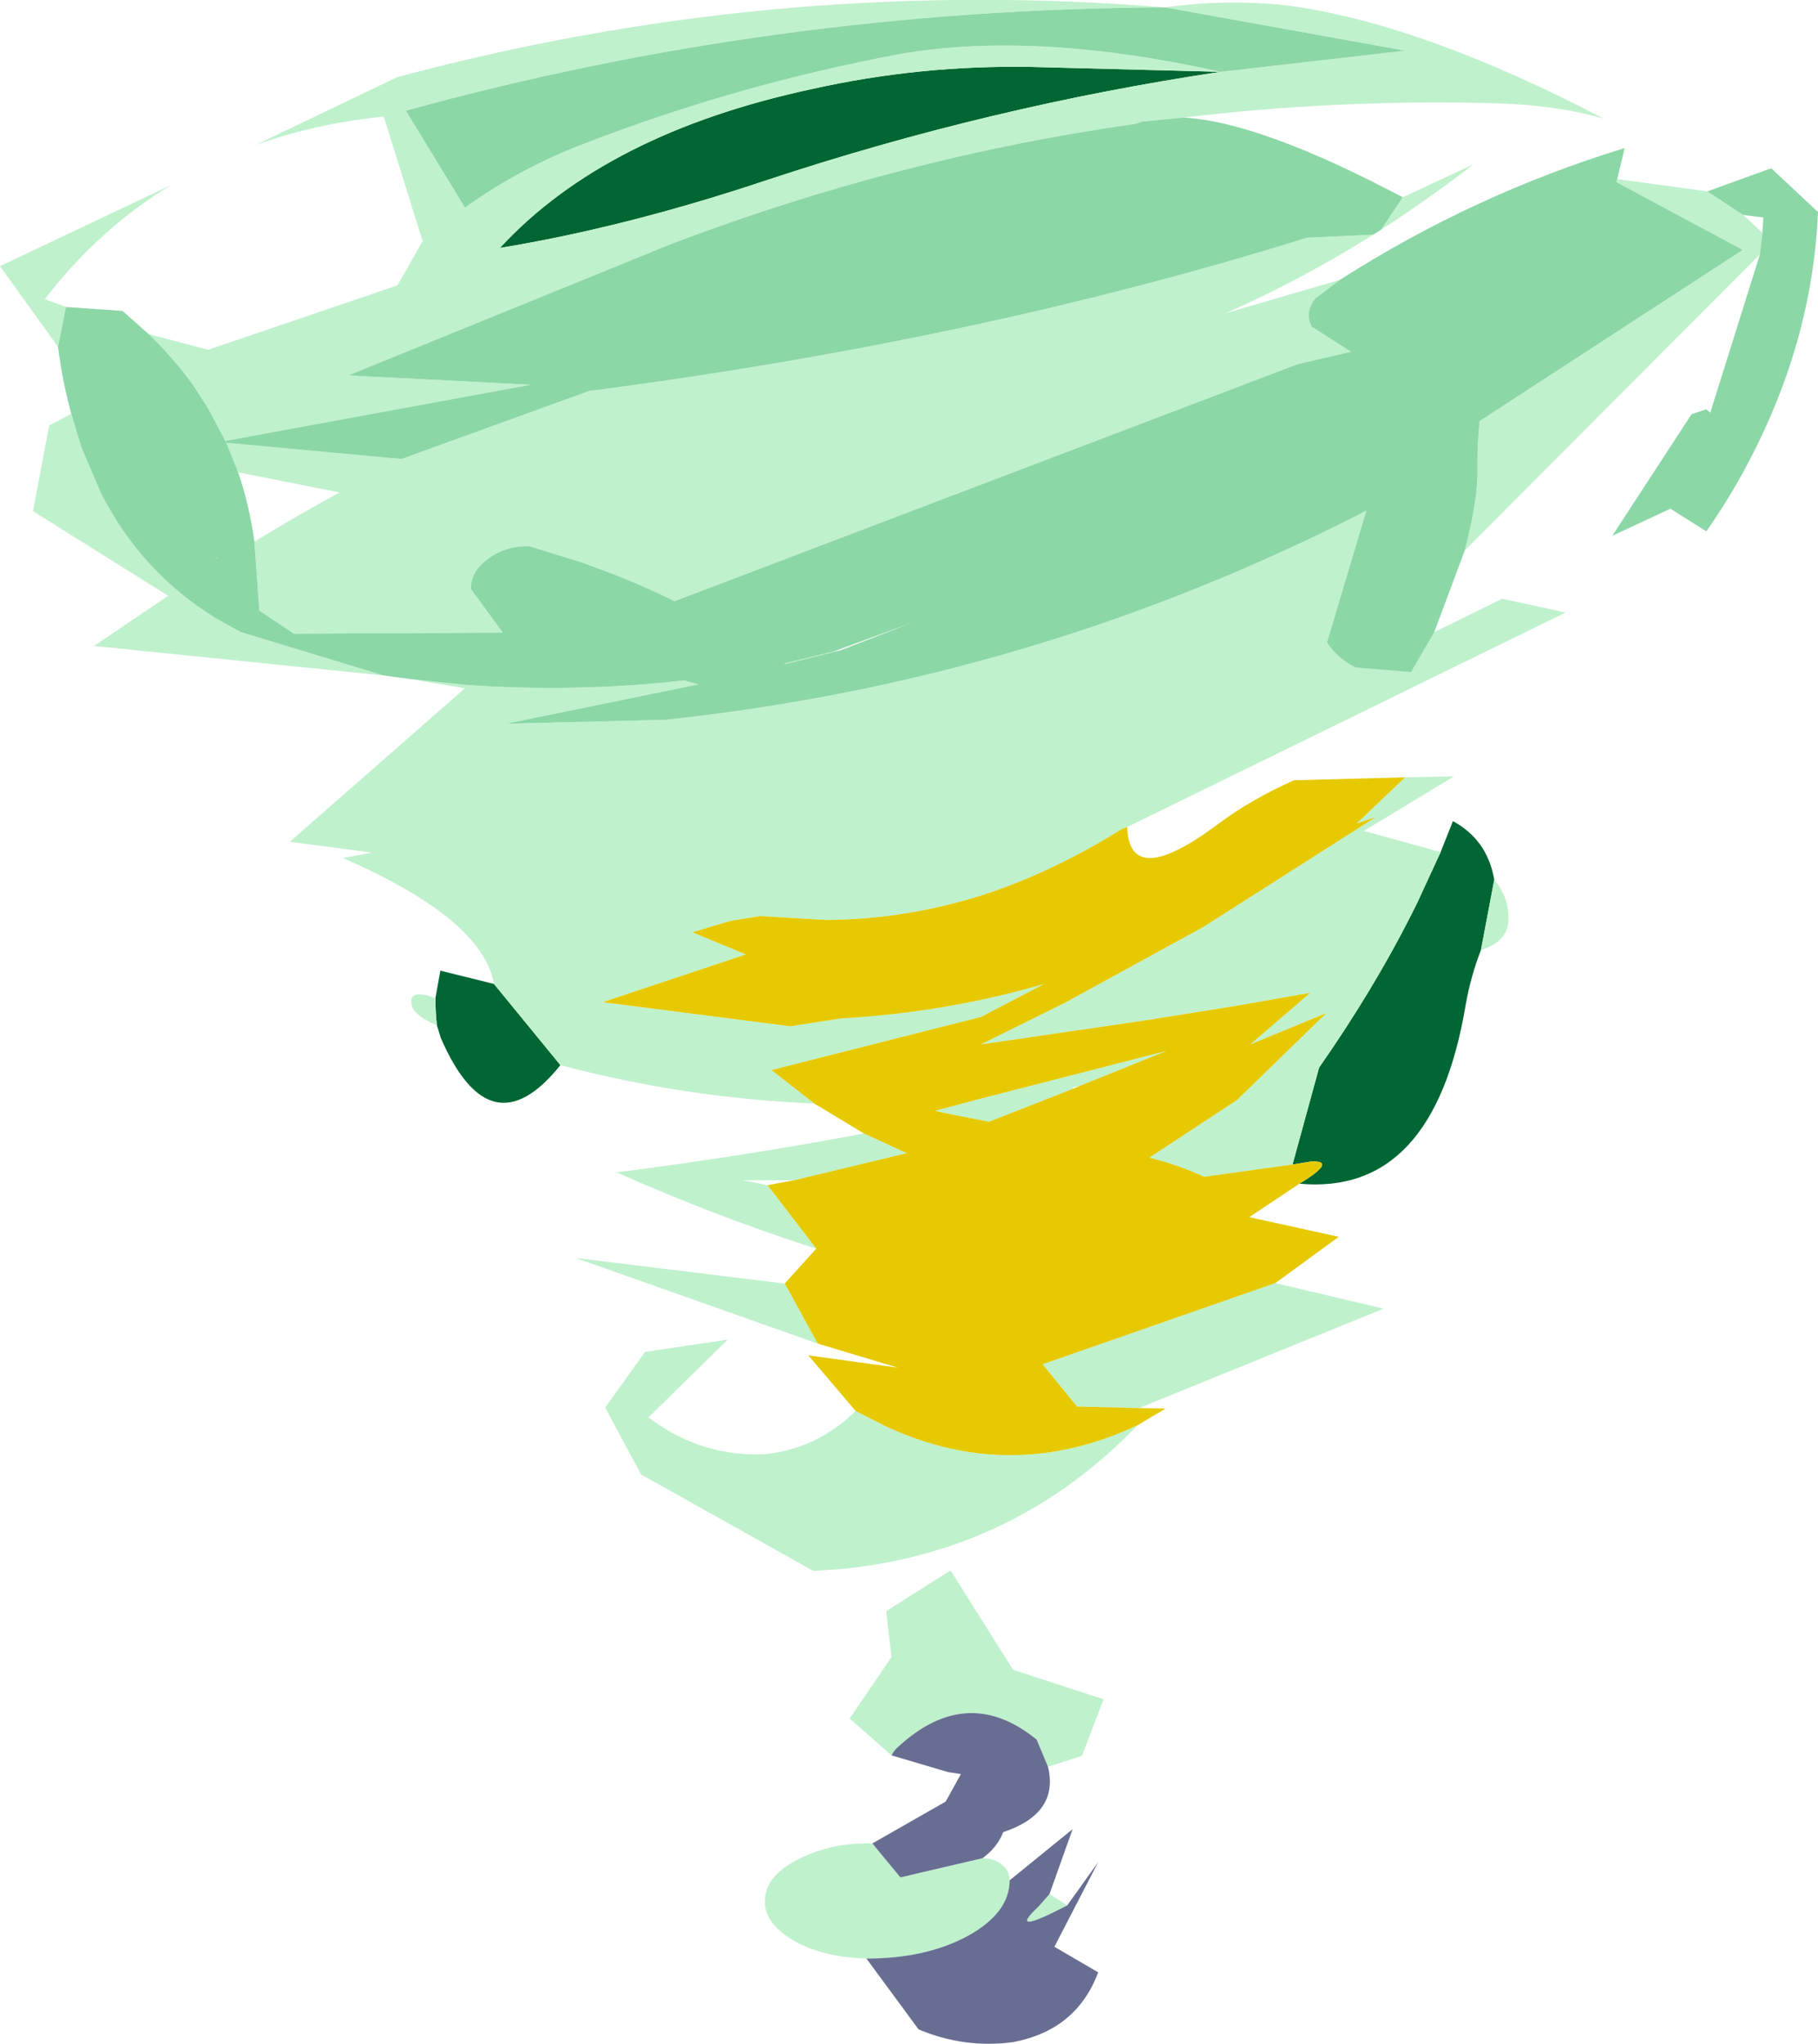
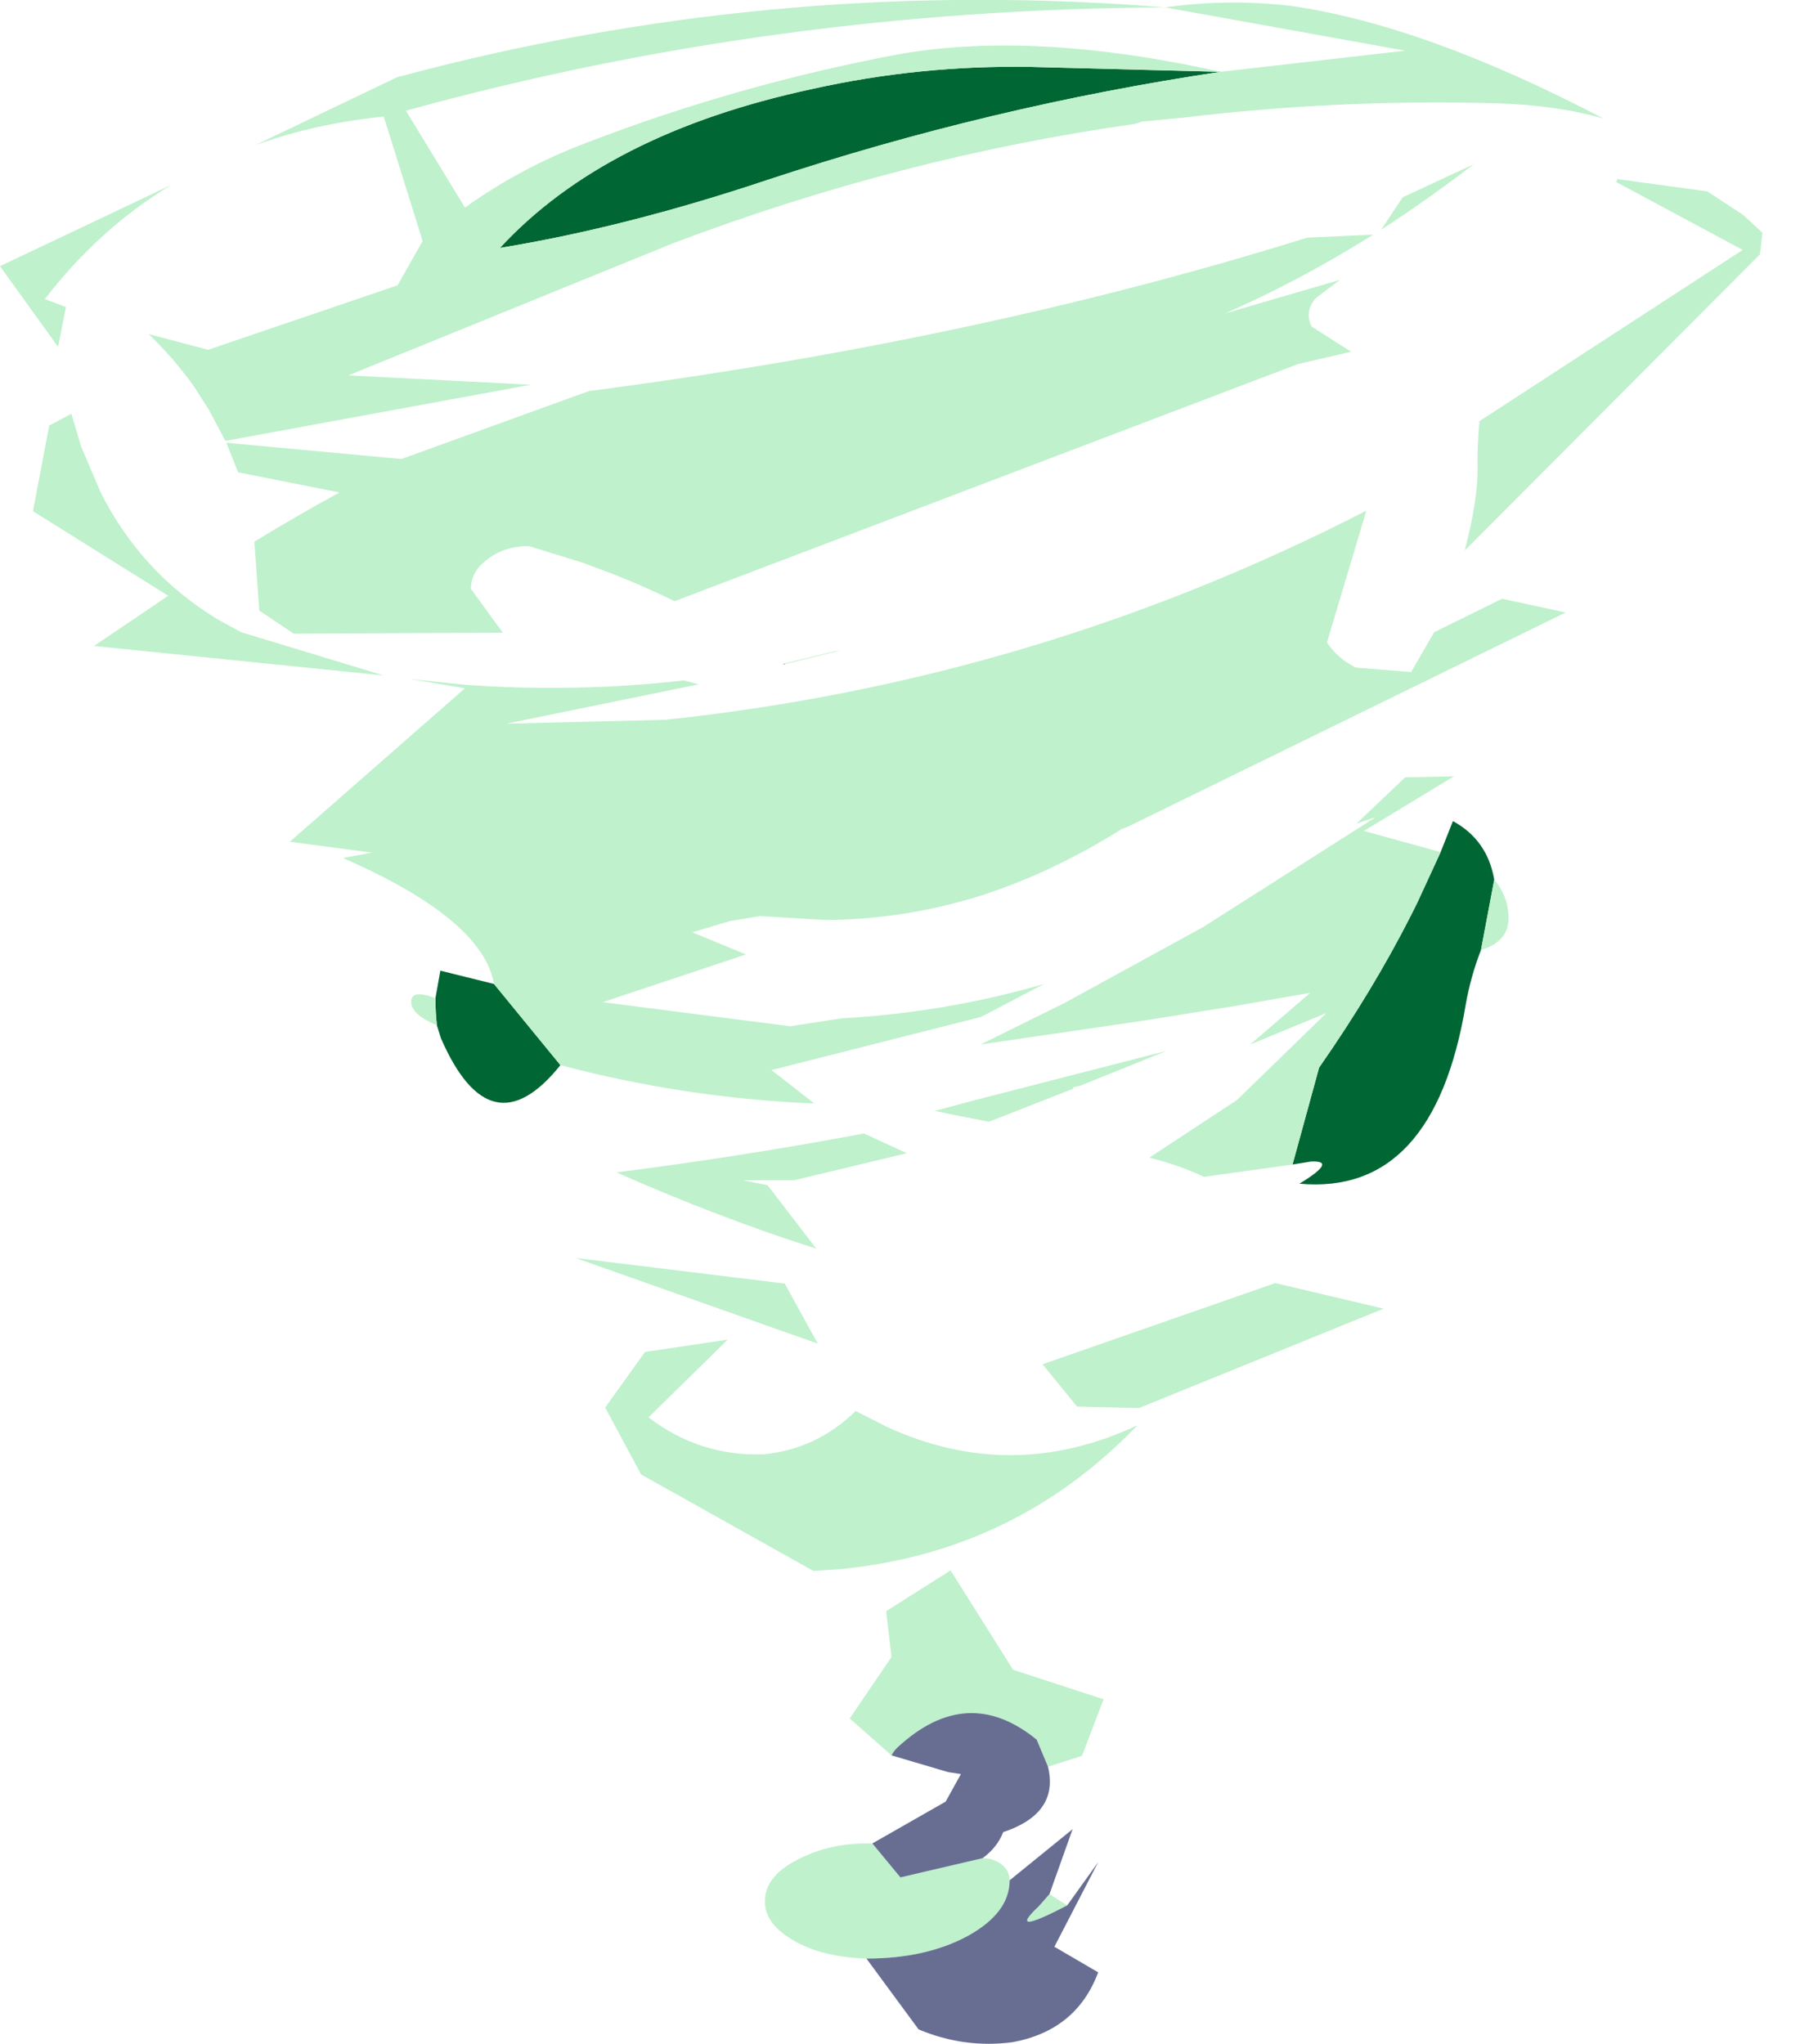
<svg xmlns="http://www.w3.org/2000/svg" height="207.7px" width="184.75px">
  <g transform="matrix(1.0, 0.0, 0.0, 1.0, 0.0, 0.1)">
    <path d="M124.05 7.2 Q100.6 10.7 77.95 18.2 63.6 23.0 50.8 25.1 61.55 13.45 82.5 8.95 93.45 6.5 104.8 6.7 L124.05 7.2 M79.75 67.4 L79.65 67.45 79.65 67.35 79.75 67.4 M132.05 120.2 Q136.0 117.8 133.2 117.95 L131.35 118.25 134.05 108.4 Q139.55 100.5 143.4 92.9 L144.0 91.7 146.4 86.5 147.65 83.35 Q151.15 85.25 151.85 89.3 L150.5 96.45 Q149.45 99.15 148.95 102.0 145.7 121.45 132.05 120.2 M44.4 104.1 Q44.25 102.8 44.25 101.35 L44.75 98.55 50.2 99.9 56.95 108.15 Q49.85 117.0 44.8 105.4 L44.4 104.1" fill="#006633" fill-rule="evenodd" stroke="none" />
    <path d="M173.5 19.35 L177.15 21.75 179.1 23.55 178.85 25.75 148.85 55.85 Q150.2 50.65 150.15 47.55 150.1 45.35 150.35 42.7 L177.1 25.3 164.25 18.4 164.35 18.1 173.5 19.35 M142.55 19.95 L149.75 16.6 Q145.05 20.2 140.35 23.25 L142.55 19.95 M139.55 23.75 Q132.05 28.45 124.5 31.75 L136.15 28.35 133.65 30.25 Q132.55 31.65 133.3 33.1 L137.3 35.65 131.9 36.9 68.55 61.0 Q64.6 59.05 60.45 57.55 L59.1 57.05 53.75 55.4 Q51.3 55.4 49.6 56.7 47.85 57.95 47.85 59.75 L51.1 64.2 29.85 64.3 26.35 61.95 25.85 54.95 Q30.1 52.35 34.5 49.95 L24.2 47.9 23.0 44.9 40.8 46.55 60.8 39.3 59.8 39.65 Q99.4 34.5 132.85 24.05 L139.55 23.75 M22.9 44.7 L21.2 41.5 19.7 39.15 Q17.7 36.35 15.1 33.85 L21.15 35.45 40.4 28.9 42.95 24.4 39.0 11.75 Q32.0 12.45 25.95 14.65 L40.35 7.75 43.2 7.0 Q80.2 -2.45 118.4 0.65 78.55 0.85 41.25 11.15 L47.25 21.0 Q52.9 16.95 59.5 14.45 74.9 8.5 91.4 5.4 105.15 3.0 124.05 7.2 L142.8 5.05 118.4 0.65 Q124.85 -0.25 131.2 0.5 144.8 2.45 162.95 11.95 158.3 10.6 152.15 10.4 136.1 9.95 120.3 11.85 L116.1 12.25 115.3 12.5 Q91.6 15.85 68.45 24.6 L35.4 38.05 53.95 39.0 22.95 44.7 22.9 44.7 M6.7 31.1 L5.9 35.15 0.0 26.95 17.4 18.7 Q10.1 23.1 4.55 30.3 L6.7 31.1 M7.25 41.95 L8.25 45.3 10.25 50.0 Q14.4 58.15 22.05 62.8 L22.85 63.25 24.5 64.15 39.0 68.55 9.55 65.55 17.1 60.45 3.35 51.85 5.0 43.15 7.25 41.95 M41.6 68.9 L47.3 69.5 Q58.6 70.3 69.5 69.05 L71.0 69.45 51.45 73.45 67.65 73.05 Q105.3 69.05 138.85 51.8 L134.85 65.2 Q136.0 66.9 137.8 67.75 L143.4 68.2 145.75 64.15 152.65 60.75 159.1 62.15 114.55 83.95 114.0 84.15 Q107.0 88.55 99.75 90.9 91.95 93.35 83.9 93.4 L77.25 93.0 74.2 93.5 70.35 94.65 75.8 96.9 61.25 101.75 80.3 104.2 85.5 103.4 Q96.15 102.8 106.1 99.9 L99.7 103.25 78.4 108.65 82.75 112.05 Q69.6 111.5 56.95 108.15 L50.2 99.9 Q49.05 93.3 34.85 87.1 L37.8 86.55 29.45 85.45 47.25 69.85 41.6 68.9 M149.75 43.1 L149.8 43.65 149.75 43.15 149.75 43.1 M124.05 7.2 L104.8 6.7 Q93.45 6.5 82.5 8.95 61.55 13.45 50.8 25.1 63.6 23.0 77.95 18.2 100.6 10.7 124.05 7.2 M84.75 66.1 L85.4 66.0 79.75 67.4 79.65 67.35 84.75 66.1 M87.8 115.1 L92.15 117.1 80.7 119.85 75.5 119.85 78.0 120.35 82.95 126.8 Q73.05 123.65 62.65 119.05 75.25 117.45 87.8 115.1 M79.75 130.35 L83.1 136.45 58.5 127.75 79.75 130.35 M86.95 143.3 L90.1 144.9 Q102.8 150.75 115.6 144.75 103.1 157.75 85.1 159.4 L82.65 159.55 65.15 149.75 61.5 142.95 65.55 137.3 73.95 136.05 65.9 143.95 Q71.15 147.95 77.65 147.7 83.05 147.15 86.95 143.3 M115.75 143.0 L109.45 142.85 105.95 138.55 129.6 130.3 140.6 132.9 115.75 143.0 M131.35 118.25 L122.35 119.5 Q119.8 118.3 116.8 117.55 L125.7 111.7 134.8 102.85 127.05 106.05 133.15 100.8 125.45 102.15 116.4 103.6 99.65 106.05 108.15 101.85 122.3 94.1 139.8 82.95 137.85 83.6 142.8 78.9 142.85 78.9 147.75 78.8 138.6 84.35 146.4 86.5 144.0 91.7 143.4 92.9 Q139.55 100.5 134.05 108.4 L131.35 118.25 M151.85 89.3 Q153.2 90.9 153.3 92.95 153.45 95.55 150.5 96.45 L151.85 89.3 M22.0 56.65 L22.0 56.55 22.05 56.6 22.0 56.65 M44.25 101.35 Q44.25 102.8 44.4 104.1 41.9 103.05 41.8 101.85 41.65 100.35 44.25 101.35 M88.05 198.95 Q83.4 198.8 80.45 197.0 77.5 195.2 77.75 192.8 77.95 190.4 81.25 188.8 84.5 187.15 88.65 187.25 L91.5 190.7 99.85 188.75 Q101.0 188.75 101.8 189.4 102.6 190.05 102.6 191.0 102.6 194.3 98.35 196.65 94.1 198.95 88.05 198.95 M90.6 178.3 L86.35 174.55 90.6 168.3 90.05 163.65 96.6 159.5 102.95 169.6 112.15 172.6 109.95 178.35 106.5 179.45 105.35 176.7 Q98.3 170.95 91.25 177.45 90.85 177.8 90.6 178.3 M109.05 110.55 L100.5 113.9 97.15 113.25 95.0 112.8 99.3 111.65 118.55 106.7 109.75 110.25 109.05 110.4 109.05 110.55 M108.45 193.55 Q102.2 196.8 105.55 193.65 L106.65 192.4 108.45 193.55" fill="#bff1cc" fill-rule="evenodd" stroke="none" />
-     <path d="M177.15 21.75 L173.5 19.35 180.0 17.0 184.75 21.45 Q184.3 31.95 180.05 41.9 177.3 48.35 173.4 53.9 L169.75 51.6 163.85 54.35 171.9 42.0 173.4 41.5 173.8 41.85 178.85 25.75 179.1 23.55 179.2 22.0 177.15 21.75 M164.35 18.1 L164.25 18.4 177.1 25.3 150.35 42.7 Q150.1 45.35 150.15 47.55 150.2 50.65 148.85 55.85 L145.75 64.15 143.4 68.2 137.8 67.75 Q136.0 66.9 134.85 65.2 L138.85 51.8 Q105.3 69.05 67.65 73.05 L51.45 73.45 71.0 69.45 69.5 69.05 Q58.6 70.3 47.3 69.5 L41.6 68.9 39.0 68.55 24.5 64.15 22.85 63.25 22.05 62.8 Q14.4 58.15 10.25 50.0 L8.25 45.3 7.25 41.95 Q6.35 38.75 5.9 35.15 L6.7 31.1 12.45 31.5 15.1 33.85 Q17.7 36.35 19.7 39.15 L21.2 41.5 22.9 44.7 23.0 44.9 24.2 47.9 Q25.35 51.25 25.85 54.95 L26.35 61.95 29.85 64.3 51.1 64.2 47.85 59.75 Q47.85 57.95 49.6 56.7 51.3 55.4 53.75 55.4 L59.1 57.05 60.45 57.55 Q64.6 59.05 68.55 61.0 L131.9 36.9 137.3 35.65 133.3 33.1 Q132.55 31.65 133.65 30.25 L136.15 28.35 Q149.75 19.65 165.1 14.95 L164.35 18.1 M142.55 19.95 L140.35 23.25 139.55 23.75 132.85 24.05 Q99.4 34.5 59.8 39.65 L60.8 39.3 40.8 46.55 23.0 44.9 22.95 44.7 53.95 39.0 35.4 38.05 68.45 24.6 Q91.6 15.85 115.3 12.5 L116.1 12.25 120.3 11.85 Q128.1 12.3 142.55 19.95 M149.75 43.1 L149.75 43.15 149.8 43.65 149.75 43.1 M118.4 0.65 L142.8 5.05 124.05 7.2 Q105.15 3.0 91.4 5.4 74.9 8.5 59.5 14.45 52.9 16.95 47.25 21.0 L41.25 11.15 Q78.55 0.85 118.4 0.65 M85.4 66.0 L92.75 63.15 84.75 66.1 79.65 67.35 79.65 67.45 79.75 67.4 85.4 66.0 M22.05 56.6 L22.0 56.55 22.0 56.65 22.05 56.65 22.05 56.6" fill="#8bd7a6" fill-rule="evenodd" stroke="none" />
-     <path d="M82.75 112.05 L78.4 108.65 99.7 103.25 106.1 99.9 Q96.15 102.8 85.5 103.4 L80.3 104.2 61.25 101.75 75.8 96.9 70.35 94.65 74.2 93.5 77.25 93.0 83.9 93.4 Q91.95 93.35 99.75 90.9 107.0 88.55 114.0 84.15 L114.55 83.95 Q114.75 90.35 123.65 83.75 127.1 81.15 131.5 79.2 L142.8 78.9 137.85 83.6 139.8 82.95 122.3 94.1 108.15 101.85 99.65 106.05 116.4 103.6 125.45 102.15 133.15 100.8 127.05 106.05 134.8 102.85 125.7 111.7 116.8 117.55 Q119.8 118.3 122.35 119.5 L131.35 118.25 133.2 117.95 Q136.0 117.8 132.05 120.2 L126.95 123.6 136.05 125.6 129.6 130.3 105.95 138.55 109.45 142.85 115.75 143.0 118.45 143.05 115.6 144.75 Q102.8 150.75 90.1 144.9 L86.95 143.3 82.15 137.65 91.25 138.9 83.1 136.45 79.75 130.35 82.95 126.8 78.0 120.35 80.7 119.85 92.15 117.1 87.8 115.1 87.3 114.85 87.8 115.1 82.75 112.05 M109.05 110.55 L109.75 110.25 118.55 106.7 99.3 111.65 95.0 112.8 97.15 113.25 100.5 113.9 109.05 110.55" fill="#e6c900" fill-rule="evenodd" stroke="none" />
    <path d="M88.05 198.95 Q94.1 198.95 98.35 196.65 102.6 194.3 102.6 191.0 L109.0 185.8 106.65 192.4 105.55 193.65 Q102.2 196.8 108.45 193.55 L111.6 189.15 107.15 197.75 111.6 200.35 Q109.4 206.25 102.9 207.45 98.0 208.1 93.35 206.15 L88.05 198.95 M99.85 188.75 L91.5 190.7 88.65 187.25 96.1 183.0 97.65 180.2 96.35 180.0 90.6 178.3 Q90.85 177.8 91.25 177.45 98.3 170.95 105.35 176.7 L106.5 179.45 Q107.65 184.2 101.95 186.1 101.35 187.65 99.85 188.75" fill="#686e92" fill-rule="evenodd" stroke="none" />
  </g>
</svg>